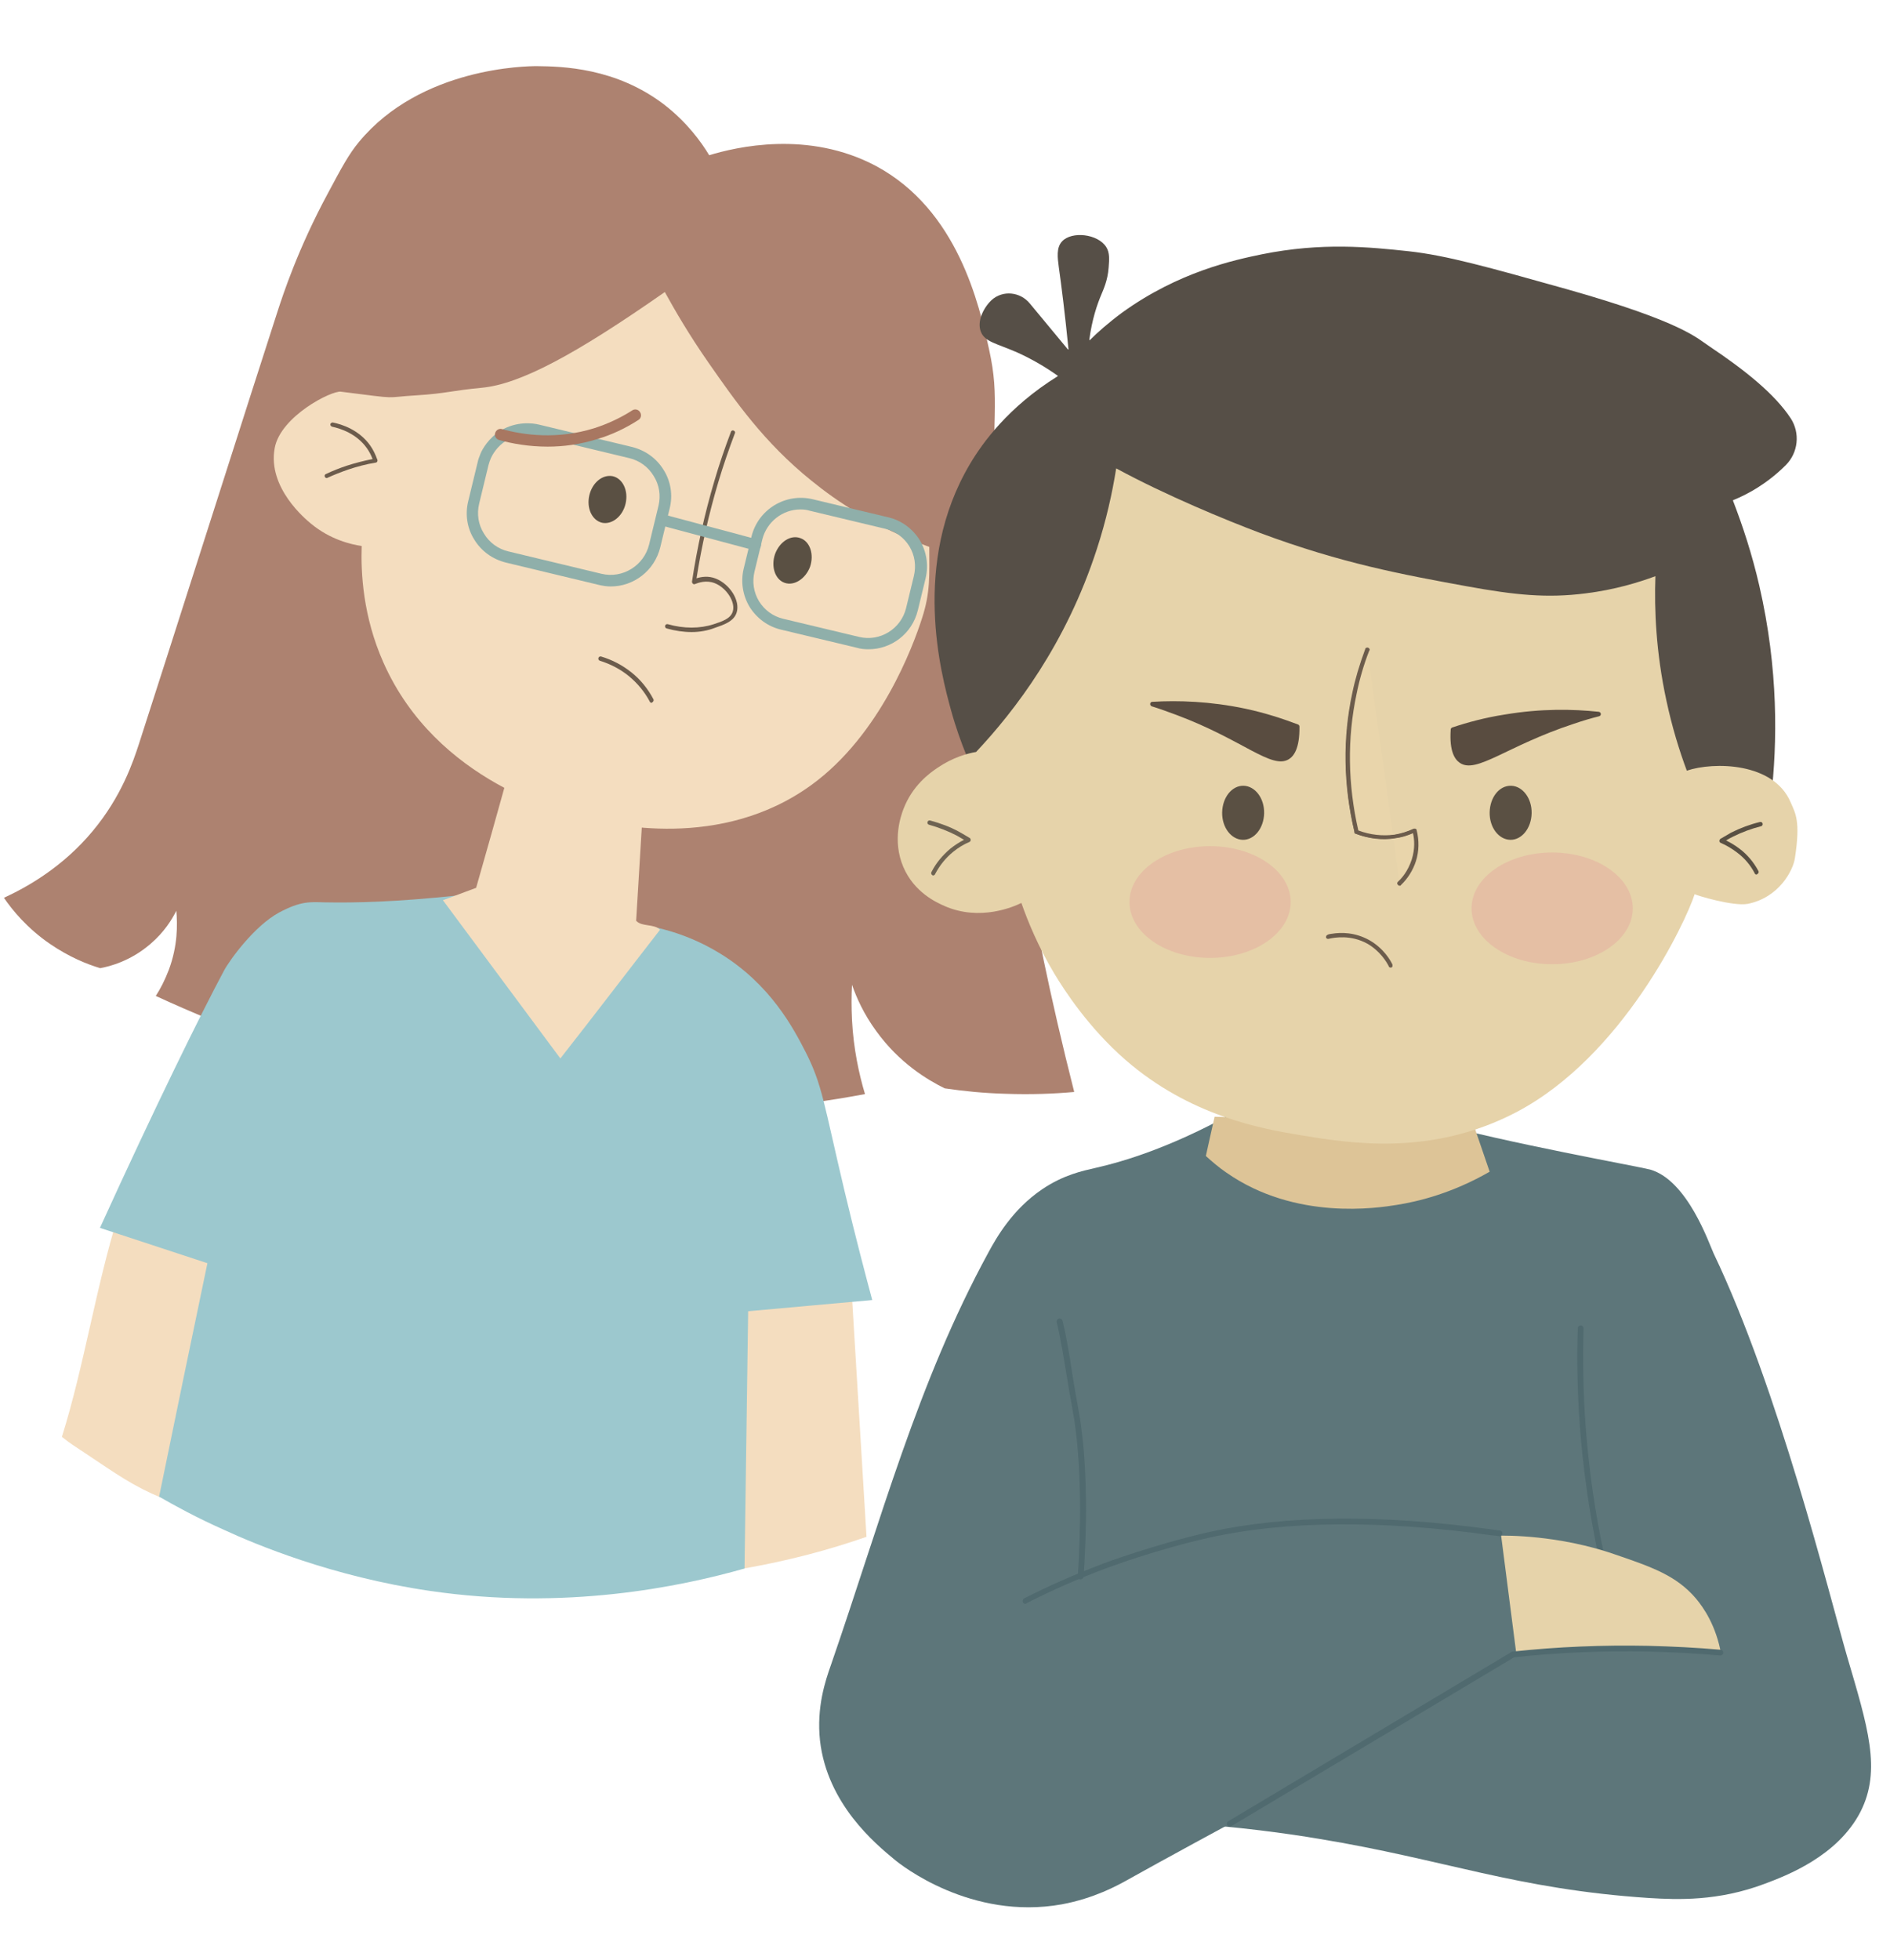
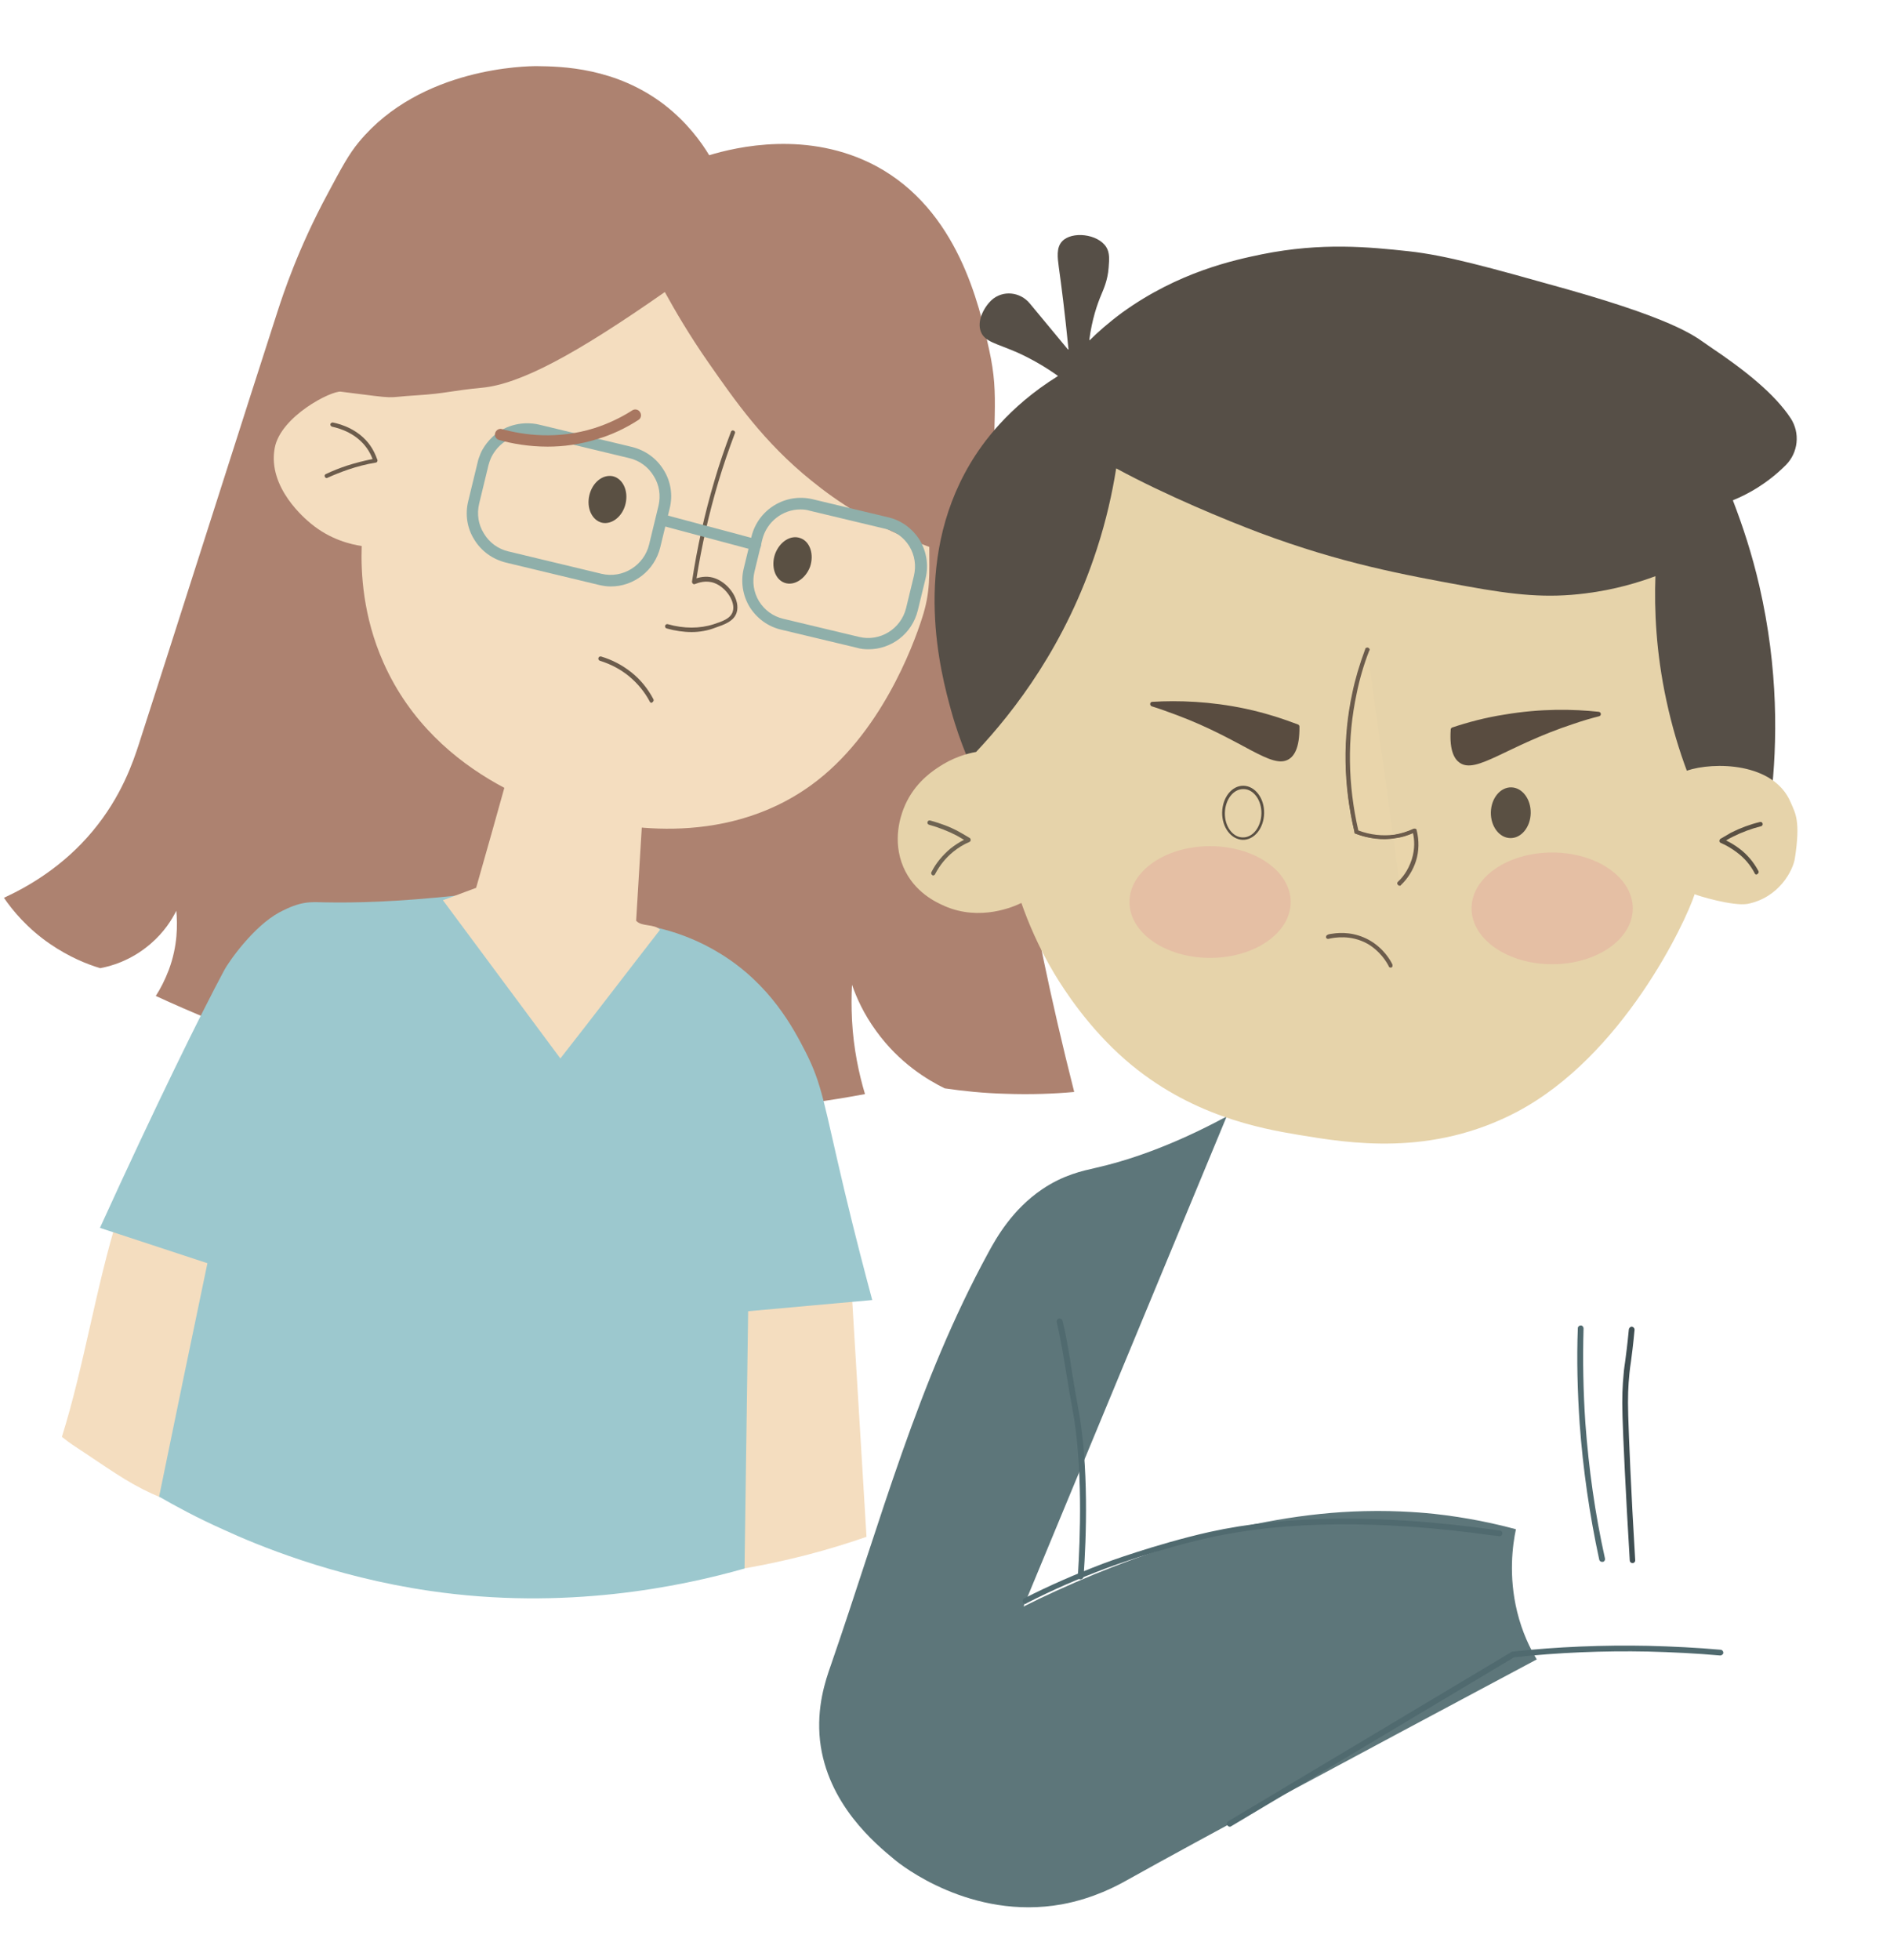
<svg xmlns="http://www.w3.org/2000/svg" version="1.1" id="Ребенок" x="0px" y="0px" viewBox="0 0 626 649" style="enable-background:new 0 0 626 649;" xml:space="preserve">
  <style type="text/css">
	.st0{fill:#AD8270;}
	.st1{fill:#F4DDBF;}
	.st2{fill:#6C5C4C;}
	.st3{fill:#5A5043;}
	.st4{fill:#9CC8CE;}
	.st5{fill:#75563E;}
	.st6{fill:#8FAFAA;}
	.st7{fill:#A87761;}
	.st8{fill:#564F47;}
	.st9{fill:#5D767A;}
	.st10{fill:#404F53;}
	.st11{fill:#506A6F;}
	.st12{fill:#E6D3AA;}
	.st13{fill:#DDC497;}
	.st14{fill:#594C40;}
	.st15{fill:#595043;}
	.st16{opacity:0.85;}
	.st17{fill:#E5BFA4;}
	.st18{fill:#584F42;}
	.st19{fill:#E9D5AB;}
</style>
  <g id="Родитель">
    <g>
      <path class="st0" d="M234.9,51.4c-2.7-4.5-7.4-10.9-14.7-16.6C204,22.3,186,22,177.8,21.9c-3.2,0-38.4,0.3-58.9,25.1    c-3.4,4.1-5.7,8.4-10.4,17.2C98.7,82.4,93.8,97.4,92,102.9c-5.3,16.2-39.3,122.9-46,143.5c-1.9,5.8-5.7,17.3-15.3,28.8    c-9.9,11.9-21.6,18.5-29.4,22.1c2.8,4.1,7.7,10.1,15.3,15.3c6.3,4.3,12.2,6.7,16.6,8c3.3-0.6,10.1-2.4,16.6-8    c4.6-3.9,7.2-8.2,8.6-11c0.4,4.5,0.5,11.6-2.5,19.6c-1.3,3.4-2.8,6.3-4.3,8.6c47.7,22,116.8,44,198.1,37.4    c12.9-1,25.1-2.7,36.8-4.9c-2-6.7-3.8-15-4.3-24.5c-0.2-4.2-0.2-8.1,0-11.7c1.5,4.3,3.9,9.7,8,15.3c7.7,10.7,17.2,16.3,22.7,19    c6.1,0.9,12.8,1.6,20.2,1.8c8.3,0.3,16,0,22.7-0.6c-16.1-63.4-21.4-107-23.3-131.9c-2.5-32.5-3.1-52.1-3.1-52.1    c-1.1-41.1,1.9-45-1.8-61.9c-3.3-14.8-10.3-46.1-37.4-60.7C267.7,43,243.8,48.7,234.9,51.4z" />
    </g>
    <g>
      <path class="st1" d="M307.8,181.1c0,9.5,0.4,15-2.4,23.6c-3,9.4-13.9,38.7-36.6,55.2c-30.1,21.9-66.4,13.1-75.1,11    c-6.8-1.6-49.1-11.8-66.7-51.5c-6.8-15.3-7.5-29.7-7.2-38.6c-3.5-0.5-10.4-2.1-16.8-7.4c-1.7-1.4-14.5-11.9-12-25.1    c2-10.5,18.8-19,21.9-18.6c20.6,2.6,13.4,1.9,25.2,1.2c9.6-0.6,11.8-1.6,21.5-2.5c12.7-1.2,31-11,60.6-31.7    c3.3,6,8,14.1,14.4,23.3c8.8,12.6,18.4,26.5,34.2,39.2C276.9,165.8,289.7,174.6,307.8,181.1" />
    </g>
    <g>
      <path class="st2" d="M108.2,158.3c-0.3,0-0.5-0.2-0.6-0.4c-0.2-0.4,0-0.8,0.3-0.9c2.3-1.1,4.6-2,7-2.8c2.8-0.9,5.6-1.6,8.5-2.2    c-0.5-1.3-1.1-2.5-1.9-3.6c-3.4-4.8-8.7-6.5-11.5-7.1c-0.4-0.1-0.6-0.5-0.6-0.8c0.1-0.4,0.5-0.6,0.8-0.6c3,0.6,8.7,2.4,12.4,7.6    c1,1.4,1.8,3.1,2.4,4.8c0.1,0.2,0,0.4-0.1,0.6c-0.1,0.2-0.3,0.3-0.5,0.3c-3.1,0.5-6.1,1.3-9.1,2.3c-2.3,0.8-4.6,1.7-6.8,2.7    C108.4,158.3,108.3,158.3,108.2,158.3z" />
    </g>
    <g>
      <path class="st2" d="M229.1,209.3c-2.7,0-5.5-0.4-8.3-1.2c-0.4-0.1-0.6-0.5-0.5-0.9c0.1-0.4,0.5-0.6,0.9-0.5    c5.3,1.5,10.6,1.5,15.2,0c2.7-0.9,5.6-1.8,6.3-4.2c1-3.1-2.1-7.9-6-9.4c-2.8-1.1-5.5-0.1-6.5,0.3c-0.2,0.1-0.5,0.1-0.7-0.1    s-0.3-0.4-0.3-0.7c1.7-11.3,4.2-22.5,7.4-33.3c1.6-5.5,3.5-11,5.5-16.3c0.1-0.4,0.6-0.6,0.9-0.4c0.4,0.1,0.6,0.6,0.4,0.9    c-2,5.3-3.9,10.8-5.5,16.2c-3.1,10.4-5.5,21.1-7.2,31.8c1.6-0.5,3.9-0.9,6.4,0.1c4.7,1.9,8.1,7.3,6.9,11.2c-0.9,3-4.3,4.1-7.2,5.1    C234.5,208.8,231.8,209.3,229.1,209.3z" />
    </g>
    <g>
      <g>
        <ellipse transform="matrix(0.228 -0.974 0.974 0.228 -5.806 323.488)" class="st3" cx="201.2" cy="165.4" rx="7.4" ry="5.8" />
      </g>
      <g>
        <path class="st3" d="M199.4,173.1c-3.3-0.8-5.2-4.8-4.2-9.1c1-4.2,4.4-7,7.8-6.3c3.3,0.8,5.2,4.8,4.2,9.1     S202.6,173.8,199.4,173.1z M202.8,158.6c-2.9-0.7-5.9,1.9-6.8,5.6c-0.9,3.8,0.8,7.4,3.6,8.1c2.9,0.7,5.9-1.9,6.8-5.6     C207.2,162.9,205.6,159.3,202.8,158.6z" />
      </g>
    </g>
    <g>
      <g>
        <ellipse transform="matrix(0.336 -0.942 0.942 0.336 -0.442 370.551)" class="st3" cx="262.5" cy="185.6" rx="7.4" ry="5.8" />
      </g>
      <g>
        <path class="st3" d="M259.9,193c-3.2-1.1-4.6-5.4-3.2-9.5c1.5-4.1,5.2-6.5,8.4-5.3c3.2,1.1,4.6,5.4,3.2,9.5     C266.8,191.7,263,194.1,259.9,193z M264.8,179c-2.8-1-6.1,1.2-7.4,4.9c-1.3,3.7-0.1,7.5,2.7,8.4c2.8,1,6.1-1.2,7.4-4.9     C268.8,183.8,267.6,180,264.8,179z" />
      </g>
    </g>
    <g>
      <path class="st2" d="M215.8,232.7c-0.3,0-0.5-0.1-0.6-0.4c-1.7-3.2-4-6-6.9-8.4c-2.8-2.3-6.1-4-9.6-5.1c-0.4-0.1-0.6-0.5-0.5-0.9    c0.1-0.4,0.5-0.6,0.9-0.5c3.7,1.1,7.1,2.9,10.1,5.3c3,2.4,5.4,5.4,7.2,8.8c0.2,0.3,0.1,0.8-0.3,1    C216.1,232.7,216,232.7,215.8,232.7z" />
    </g>
    <g>
      <path class="st1" d="M39.2,402.3c-7.4,23.6-11.3,49.9-18.7,73.5c3.4,2.7,3.7,2.7,7.7,5.4c10.6,7.1,16.1,11,25.3,14.8l17.1-83.1" />
    </g>
    <g>
      <path class="st1" d="M282.1,427.9c1.6,27,3.3,54,4.9,81c-6,2.1-12.5,4.1-19.4,5.9c-10.8,2.8-20.9,4.7-30.1,6    c0.5-30.8,1.1-61.6,1.6-92.4" />
    </g>
    <g>
      <path class="st4" d="M151.9,296.5c-21,2.2-34.1,2.5-44.6,2.3c-4.6-0.1-7.6-0.5-14.9,3.4c-8.1,4.4-16.2,15.5-18.2,19.2    c-7.6,14.2-22.6,44.6-41.1,85.2c11.9,3.9,23.7,7.8,35.6,11.7C63.3,444,58,469.8,52.7,495.6c5.2,3,12.5,7,21.5,11    c10.4,4.8,35.9,15.5,68.1,20.2c44.9,6.6,83.2-1.4,104.3-7.4c0.4-28.4,0.8-56.8,1.2-85.2c13.7-1.2,27.4-2.5,41.1-3.7    c-2.2-8.2-5.5-20.7-9.2-36.2c-6.9-29.1-7.3-35-12.9-46c-4-7.8-11.6-22.3-28.2-32.5c-13.1-8.1-25.9-9.9-33.1-10.4" />
    </g>
    <g>
      <path class="st1" d="M213,266.9c-0.8,12.7-1.5,25.3-2.3,38c1.9,2.1,6,0.9,7.9,3c-10.2,13.1-22.7,29.5-33,42.6    c-13-17.5-25.9-34.9-38.9-52.4c3.7-1.4,7.3-2.7,11-4.1c3.5-12.3,7-24.6,10.4-36.9" />
    </g>
    <g>
      <path class="st5" d="M229.2,151.8" />
    </g>
    <g>
      <path class="st6" d="M202.3,194.2c-1.3,0-2.6-0.2-3.9-0.5c0,0,0,0,0,0l-30.8-7.4c-4.4-1.1-8.1-3.7-10.5-7.6    c-2.4-3.8-3.1-8.4-2-12.8l3.1-12.8c0.2-1,0.6-2,1-3c0.6-1.4,2.6-5,6.6-7.5c5.3-3.2,10.7-2.5,12.7-2l30.8,7.4    c4.4,1.1,8.1,3.7,10.5,7.6c2.4,3.8,3.1,8.4,2,12.8l-3.1,12.8C216.8,189,209.9,194.2,202.3,194.2z M199.2,190    c7,1.7,14.1-2.7,15.8-9.7l3.1-12.8c0.8-3.4,0.3-6.9-1.6-9.9c-1.8-3-4.7-5.1-8.1-5.9l-30.8-7.4c-1.6-0.4-5.8-0.9-9.9,1.6    c-3.1,1.9-4.6,4.7-5.1,5.8c-0.3,0.7-0.6,1.5-0.8,2.3l-3.1,12.8c-0.8,3.4-0.3,6.9,1.6,9.9c1.8,3,4.7,5.1,8.1,5.9L199.2,190    L199.2,190z" />
    </g>
    <g>
      <path class="st6" d="M287.7,215c-1.3,0-2.6-0.1-3.9-0.5l-25.1-6c-4.3-1-8-3.7-10.4-7.5c-2.3-3.8-3-8.3-2-12.6l2.6-10.7    c2.2-9,11.2-14.5,20.2-12.4l25.1,6c4.3,1,8,3.7,10.4,7.5c2.3,3.8,3,8.3,2,12.6l-2.6,10.7C302.1,209.9,295.2,215,287.7,215z     M265.1,168.7c-5.8,0-11.1,4-12.6,9.9l-2.6,10.7c-0.8,3.4-0.3,6.8,1.5,9.8c1.8,2.9,4.6,5,8,5.8l25.1,6l0,0    c6.9,1.7,13.9-2.6,15.6-9.5l2.6-10.7c0.8-3.4,0.3-6.8-1.5-9.8c-1.8-2.9-4.6-5-8-5.8l-25.1-6C267.2,168.8,266.1,168.7,265.1,168.7z    " />
    </g>
    <g>
      <path class="st7" d="M181.4,147.9c-6.3,0-11.8-1-16.1-2.2c-1-0.3-1.6-1.3-1.3-2.3c0.3-1,1.3-1.6,2.3-1.3c7.2,2,18.3,3.5,30.5-0.3    c4.4-1.4,8.7-3.4,12.6-5.9c0.9-0.6,2.1-0.3,2.6,0.6c0.6,0.9,0.3,2.1-0.6,2.6c-4.2,2.7-8.8,4.9-13.6,6.3    C192.1,147.2,186.5,147.9,181.4,147.9z" />
    </g>
    <g>
      <path class="st6" d="M250.2,182.3c-0.2,0-0.3,0-0.5-0.1l-30.7-8.2c-1-0.3-1.6-1.3-1.3-2.3c0.3-1,1.3-1.6,2.3-1.3l30.7,8.2    c1,0.3,1.6,1.3,1.3,2.3C251.8,181.8,251,182.3,250.2,182.3z" />
    </g>
  </g>
  <g id="Слой_4">
    <g>
      <path class="st8" d="M323.3,257.1c-1-1.9-5.1-10.3-8.3-21.9c-3.2-11.7-13.3-48.6,6.3-81.6c4.1-6.9,12.6-18.8,29-29    c0.1-0.1,0.1-0.2,0-0.2c-3.8-2.7-8.3-5.4-13.4-7.7c-6.9-3-10.7-3.5-12-6.8c-1.4-3.4,0.8-7.9,3.4-10.4c0,0,0.1-0.1,0.1-0.1    c3.7-3.4,9.5-2.8,12.7,1.1c4.2,5.1,8.4,10.1,12.6,15.2c0.1,0.1,0.3,0,0.2-0.1c-1.2-12-2.3-20.7-3.2-27.1c-0.4-3.1-0.9-6.5,1.1-8.6    c3.2-3.4,11.8-2.5,14.6,1.9c1.2,1.9,1,4.1,0.8,6.8c-0.3,4.3-1.8,7.4-2.4,8.9c-1.4,3.3-3.1,8.2-4,15c0,0.1,0.1,0.2,0.2,0.1    c2.5-2.5,6.1-5.7,10.7-9.1C390.4,90,408.8,86.1,418,84.2c19.9-4,35.5-2.4,48.6-1c12.6,1.4,26.1,5.2,52.5,12.6    c38.5,10.9,43.1,16.3,47.1,18.9c11.5,7.7,21.5,15.6,26.9,23.8c3.2,4.9,2.5,11.4-1.6,15.5l0,0c-6.2,6.2-12.7,9.7-17.4,11.6    c-0.1,0-0.1,0.1-0.1,0.2c3.2,8.3,6.3,17.7,8.7,28.1c6.4,27.7,6,52.2,3.9,70.3c0,0.1-0.1,0.1-0.1,0.1    C450.2,293.2,341.6,291.8,323.3,257.1z" />
    </g>
    <g>
      <path class="st9" d="M339,532c6.7-3.4,14.6-7,23.5-10.7c12.9-5.2,49.7-20,89.4-20.9c11.7-0.3,21.1,0.7,23.1,0.9    c10.9,1.2,20.1,3.2,27.1,5.1c-1.1,5.2-2.5,15.4,0.4,27.3c1.7,6.9,4.3,12.2,6.5,15.8c-63,33.6-110.5,59-135.9,73.2    c-2.9,1.6-10.6,5.9-21.4,7.9c-30.1,5.4-53.4-13.1-55.4-14.8c-6.3-5.2-22.3-18.4-24.7-39.4c-1.2-11.1,1.8-19.9,3.6-25    c16.7-48.3,28.7-93.6,52.2-136.7c2.6-4.8,7.9-14.2,17.8-20.9c7.1-4.8,13.5-6.1,17.4-7c10.2-2.3,24.8-6.9,43.7-17.1" />
    </g>
    <g>
      <path class="st10" d="M540.7,517.6c-0.5,0-0.9-0.4-0.9-0.9c-1.4-23.1-2.2-40.9-2.4-47.7c-0.2-6.4,0-10.1,0.4-14.3    c0.1-1.4,0.3-2.5,0.5-4c0.3-2.3,0.7-5.2,1.2-10.5c0.1-0.5,0.5-0.9,1-0.9c0.5,0.1,0.9,0.5,0.9,1c-0.5,5.4-0.9,8.3-1.2,10.6    c-0.2,1.4-0.4,2.6-0.5,3.9c-0.4,4.1-0.6,7.7-0.4,14c0.2,6.8,0.9,24.6,2.3,47.7C541.7,517.1,541.3,517.6,540.7,517.6    C540.8,517.6,540.7,517.6,540.7,517.6z" />
    </g>
    <g>
-       <path class="st9" d="M390.1,603.6c20.4,1.3,36.6,3.6,46.7,5.3c42,6.9,65.3,16.7,109.3,19.6c9.6,0.6,23,1.1,38.4-4.7    c7.2-2.7,24.1-9.1,31.7-23.8c7.1-13.9,2.4-28.3-4.5-51.8c-5.9-20.4-22.6-88.1-44.1-133.1c-1.5-3.2-8.6-24.2-21-27.8    c-3.7-1-48.9-9.1-71.2-15.5l-85.3,9.2l-59.3,70.4l-16.5,74.3" />
-     </g>
+       </g>
    <g>
      <path class="st11" d="M530.6,517.2c-0.4,0-0.8-0.3-0.9-0.7c-3.2-14.8-5.4-30-6.5-45.2c-0.7-10.4-1-21-0.6-31.5    c0-0.5,0.5-0.9,1-0.9c0.5,0,0.9,0.5,0.9,1c-0.3,10.4-0.1,20.9,0.6,31.3c1.1,15,3.2,30.1,6.5,44.9c0.1,0.5-0.2,1-0.7,1.1    C530.7,517.2,530.7,517.2,530.6,517.2z" />
    </g>
    <g>
-       <path class="st12" d="M497.2,508.5c4.5,0,10.4,0.3,17.2,1.3c10.4,1.5,18.1,4.1,20.4,4.9c12.3,4.2,20.4,7,26.9,14.6    c2.5,3,6.7,8.9,8.4,18.6c-6.6-0.8-13.6-1.4-20.9-1.8c-17.2-0.9-33-0.2-47,1.3" />
-     </g>
+       </g>
    <g>
-       <path class="st13" d="M402.3,369.8c-1,4.3-1.9,8.6-2.9,13c2.1,1.9,4.3,3.8,6.8,5.5c22.9,16,50.2,11.7,56.4,10.7    c7-1.1,18.3-3.8,30.8-11c-1.7-5.1-3.5-10.1-5.2-15.2" />
-     </g>
+       </g>
    <g>
      <path class="st12" d="M369.7,155.1c-1.3,8.2-3.3,17.2-6.4,26.7c-10.2,31.5-27.2,53.6-40,67.2c-2.9,0.5-7.7,1.8-12.7,5.2    c-2.7,1.8-8.4,5.9-11.4,13.8c-0.7,1.9-3.8,10.2,0,19.1c3.6,8.4,10.9,11.7,13.6,12.9c11.8,5.2,23.1,0.2,25.5-1    c2.2,6.3,5.6,14.5,10.9,23.4c3.2,5.3,11.2,17.8,23.6,28.6c21.3,18.5,44.8,22.7,57.3,24.8c16.9,2.8,43.9,7.3,72.3-7.6    c35.1-18.5,55.9-62.8,58.9-72.1c0.6,0.4,12.8,4.1,17.6,3.2c10.4-2.1,15-11.1,15.6-15.1c1.9-12.4,0.2-14.8-1.4-18.5    c-5.6-13.3-25.5-13.5-34.4-10.5c-2.5-6.7-4.9-14.5-6.8-23.4c-3.4-15.8-4-29.9-3.6-41c-5.4,2-13.4,4.5-23.2,5.7    c-12.6,1.6-23.1,0.6-39.5-2.4c-20.8-3.8-41.1-7.5-68.2-17.6C406,172.2,386.3,164.1,369.7,155.1" />
    </g>
    <g>
      <path class="st14" d="M483.5,252.6c-1.6-1.1-3.5-3.7-3-11c0-0.3,0.2-0.6,0.5-0.7c5.1-1.7,11-3.3,17.5-4.3c11.9-2,22.5-1.8,31-0.9    c0.9,0.1,1,1.3,0.1,1.5c-2.4,0.6-5.2,1.4-8.4,2.5C499,247,489,256.4,483.5,252.6z" />
    </g>
    <g>
      <path class="st14" d="M426.9,251.4c1.6-1,3.6-3.5,3.5-10.8c0-0.3-0.2-0.6-0.5-0.7c-5-1.9-10.8-3.8-17.3-5.2    c-11.8-2.5-22.4-2.8-30.9-2.3c-0.9,0-1,1.2-0.2,1.5c2.3,0.7,5.1,1.7,8.3,2.9C411.7,245,421.2,254.9,426.9,251.4z" />
    </g>
    <g>
      <path class="st15" d="M581.8,289.6c-0.3,0-0.5-0.1-0.6-0.4c-1.4-2.7-3.4-5.1-6-7c-1.6-1.2-3.4-2.3-5.3-3.1    c-0.2-0.1-0.4-0.3-0.4-0.6c0-0.3,0.1-0.5,0.3-0.7c1.2-0.7,2.4-1.4,3.6-2.1c3-1.5,6.2-2.7,9.5-3.5c0.4-0.1,0.8,0.1,0.9,0.5    c0.1,0.4-0.1,0.8-0.5,0.9c-3.2,0.8-6.4,2-9.2,3.4c-0.8,0.4-1.6,0.8-2.4,1.3c1.6,0.8,3.1,1.7,4.4,2.7c2.7,2,4.8,4.6,6.3,7.4    c0.2,0.3,0.1,0.8-0.3,1C582,289.5,581.9,289.6,581.8,289.6z" />
    </g>
    <g class="st16">
      <path class="st15" d="M309.1,289.9c-0.1,0-0.2,0-0.3-0.1c-0.3-0.2-0.5-0.6-0.3-1c1.5-3,3.7-5.6,6.3-7.8c1.4-1.1,2.9-2.1,4.5-2.9    c-0.8-0.5-1.6-0.9-2.4-1.4c-2.9-1.5-6-2.7-9.2-3.6c-0.4-0.1-0.6-0.5-0.5-0.9c0.1-0.4,0.5-0.6,0.9-0.5c3.3,0.9,6.6,2.1,9.5,3.7    c1.2,0.7,2.5,1.4,3.6,2.1c0.2,0.1,0.3,0.4,0.3,0.7c0,0.3-0.2,0.5-0.4,0.6c-1.9,0.8-3.7,1.9-5.3,3.2c-2.5,2-4.5,4.5-6,7.3    C309.6,289.8,309.3,289.9,309.1,289.9z" />
    </g>
    <g>
      <path class="st11" d="M357.9,523C357.8,523,357.8,523,357.9,523c-0.6,0-1-0.5-0.9-1c0.8-12.6,1.7-36.6-1.8-55.5    c-0.6-3.1-1.2-6.7-1.8-10.4c-1.1-6.6-2.2-13.4-3.4-18.3c-0.1-0.5,0.2-1,0.7-1.2c0.5-0.1,1,0.2,1.2,0.7c1.3,5,2.4,11.9,3.4,18.5    c0.6,3.7,1.2,7.3,1.8,10.4c3.6,19.1,2.7,43.2,1.8,55.9C358.8,522.6,358.4,523,357.9,523z" />
    </g>
    <g>
      <path class="st11" d="M339.6,531.1c-0.3,0-0.7-0.2-0.8-0.5c-0.2-0.5-0.1-1,0.4-1.3c8.4-4.3,17.2-8.1,26.1-11.5    c0.2-0.1,17.5-6.5,35.3-10.5c25.3-5.6,56.9-5.9,93.8-0.8c1,0.1,1.8,0.3,2.4,0.3c0.5,0.1,0.9,0.5,0.8,1.1c-0.1,0.5-0.5,0.9-1.1,0.8    c-0.5-0.1-1.3-0.2-2.4-0.3c-36.7-5.1-68.1-4.8-93.2,0.7c-17.7,3.9-34.8,10.3-35,10.4c-8.8,3.3-17.5,7.1-25.9,11.4    C339.9,531.1,339.7,531.1,339.6,531.1z" />
    </g>
    <g>
      <path class="st11" d="M407.3,604.9c-0.3,0-0.6-0.2-0.8-0.5c-0.3-0.5-0.1-1,0.3-1.3l93.9-56.1c0.1-0.1,0.3-0.1,0.4-0.1    c14.8-1.6,29.9-2.2,44.8-1.9c8,0.2,16.1,0.6,24,1.3c0.5,0,0.9,0.5,0.9,1c0,0.5-0.6,0.9-1,0.9c-7.9-0.7-16-1.1-23.9-1.3    c-14.7-0.3-29.7,0.3-44.4,1.9l-93.8,56C407.6,604.9,407.4,604.9,407.3,604.9z" />
    </g>
    <g>
      <ellipse class="st17" cx="400.8" cy="298.7" rx="26.7" ry="18.5" />
    </g>
    <g>
      <ellipse class="st17" cx="514.1" cy="300.8" rx="26.7" ry="18.5" />
    </g>
    <g>
      <g>
        <path class="st18" d="M441.3,309.7c2.7-0.4,7.3-0.5,12,2c4.2,2.3,6.6,5.9,7.5,7.9c0,0.1,0,0.2-0.1,0.3c-0.1,0-0.2,0-0.3-0.1     c-0.9-1.8-3.1-5.3-7.3-7.7c-5.6-3.2-11.2-2.2-13.3-1.6c-0.1,0-0.2-0.1-0.2-0.2c0-0.1,0.1-0.2,0.2-0.2     C440,309.9,440.6,309.8,441.3,309.7z" />
        <path class="st2" d="M460.6,320.4c-0.1,0-0.3,0-0.5-0.2c-0.1,0-0.1-0.1-0.1-0.2c-0.7-1.4-2.9-5.1-7.1-7.5     c-5.4-3-10.8-2.1-12.9-1.6c-0.2,0-0.4,0-0.5-0.1c-0.2-0.1-0.3-0.3-0.3-0.4c0-0.2,0-0.3,0.1-0.5c0.1-0.1,0.1-0.2,0.2-0.2     c0.3-0.3,0.9-0.4,1.7-0.5l0.1,0.5l-0.1-0.5c3-0.5,7.6-0.5,12.3,2.1c4.8,2.7,7.1,6.8,7.7,8.1c0,0,0,0.1,0,0.1     c0,0.1,0.1,0.4-0.1,0.7c-0.1,0.1-0.2,0.2-0.3,0.2C460.7,320.4,460.7,320.4,460.6,320.4z" />
      </g>
    </g>
    <g>
      <g>
-         <ellipse transform="matrix(1.861824e-02 -1 1 1.861824e-02 134.949 675.848)" class="st3" cx="411.7" cy="269.2" rx="8.4" ry="6.6" />
-       </g>
+         </g>
      <g>
        <path class="st3" d="M411.6,278.1c-3.8-0.1-6.9-4.1-6.8-9.1c0.1-4.9,3.2-8.9,7.1-8.8c3.8,0.1,6.9,4.1,6.8,9.1     S415.4,278.2,411.6,278.1z M411.9,261.3c-3.4-0.1-6.1,3.5-6.2,7.9c-0.1,4.4,2.6,8.1,5.9,8.1c3.4,0.1,6.1-3.5,6.2-7.9     C417.9,265,415.2,261.3,411.9,261.3z" />
      </g>
    </g>
    <g>
      <g>
        <ellipse transform="matrix(1.861824e-02 -1 1 1.861824e-02 221.882 764.415)" class="st3" cx="500.3" cy="269.2" rx="8.4" ry="6.6" />
      </g>
      <g>
-         <path class="st3" d="M500.2,278.1c-3.8-0.1-6.9-4.1-6.8-9.1s3.2-8.9,7.1-8.8c3.8,0.1,6.9,4.1,6.8,9.1S504,278.2,500.2,278.1z      M500.5,261.3c-3.4-0.1-6.1,3.5-6.2,7.9c-0.1,4.4,2.6,8.1,5.9,8.1c3.4,0.1,6.1-3.5,6.2-7.9C506.5,265,503.8,261.3,500.5,261.3z" />
-       </g>
+         </g>
    </g>
    <g>
      <g>
        <path class="st19" d="M463.6,292.6c1.2-1.1,3.6-3.6,4.8-7.7c1.4-4.5,0.6-8.4,0.2-10c-1.7,0.8-3.8,1.7-6.6,2     c-5.7,0.9-10.4-0.5-12.7-1.5c-2.6-10.9-4.7-27.1-0.7-45.7c1.1-5.3,2.7-10.2,4.3-14.5" />
        <path class="st2" d="M463.6,293.1c-0.1,0-0.2,0-0.3-0.1c-0.2-0.2-0.2-0.5,0-0.7c2.2-2.2,3.8-4.7,4.6-7.5c0.9-2.9,1-5.9,0.3-9.1     c-1.6,0.7-3.6,1.5-6.2,1.8c-5.8,0.9-10.6-0.5-13-1.5c-0.1-0.1-0.2-0.2-0.3-0.3c-3.7-15.7-3.9-31.1-0.7-45.9     c1-4.8,2.5-9.8,4.3-14.6c0.1-0.2,0.4-0.4,0.6-0.3c0.2,0.1,0.4,0.4,0.3,0.6c-1.8,4.8-3.2,9.6-4.3,14.4c-3.2,14.6-3,29.8,0.6,45.3     c2.3,0.9,6.8,2.2,12.2,1.3c2.8-0.4,4.9-1.3,6.5-2c0.1-0.1,0.3-0.1,0.4,0c0.1,0.1,0.2,0.2,0.3,0.3c0.9,3.6,0.8,7-0.2,10.2     c-0.9,3-2.5,5.6-4.9,7.9C463.8,293.1,463.7,293.1,463.6,293.1z" />
      </g>
      <g>
        <path class="st18" d="M463.6,292.8c-0.1,0-0.1,0-0.2-0.1c-0.1-0.1-0.1-0.2,0-0.3c1.6-1.4,3.6-3.9,4.8-7.6     c1.2-3.9,0.9-7.3,0.3-9.5c-2.1,1-4.1,1.6-6.4,1.9c-5.4,0.8-10-0.4-12.8-1.5c-0.1,0-0.1-0.1-0.1-0.2c-3.6-15.5-3.9-30.9-0.7-45.8     c1-4.9,2.5-9.8,4.3-14.6c0-0.1,0.2-0.2,0.3-0.1c0.1,0,0.2,0.2,0.1,0.3c-1.8,4.7-3.3,9.6-4.3,14.5c-3.2,14.7-2.9,30,0.7,45.5     c2.9,1.1,7.3,2.2,12.5,1.5c2.3-0.4,4.4-1,6.5-2c0.1,0,0.1,0,0.2,0c0.1,0,0.1,0.1,0.1,0.1c0.6,2.3,1.1,6-0.2,10.1     c-1.2,3.8-3.3,6.3-4.9,7.8C463.7,292.8,463.7,292.8,463.6,292.8z" />
        <path class="st2" d="M463.6,293.3C463.6,293.3,463.6,293.3,463.6,293.3L463.6,293.3c-0.3,0-0.4-0.1-0.6-0.3c-0.3-0.3-0.3-0.7,0-1     c1.2-1.1,3.3-3.4,4.6-7.4c1.1-3.5,0.9-6.6,0.4-8.7c-1.8,0.8-3.7,1.4-6,1.7c-4.2,0.7-8.7,0.1-13-1.5c-0.2,0-0.5-0.2-0.4-0.7     c-3.7-15.6-3.9-31.1-0.7-45.9c0.9-4.4,2.3-9.2,4.3-14.6c0-0.2,0.2-0.4,0.4-0.4c0.2-0.1,0.4-0.1,0.6,0c0.2,0.1,0.3,0.2,0.4,0.4     c0.1,0.2,0.1,0.4-0.1,0.6c-1.8,4.6-3.2,9.4-4.2,14.4c-3.1,14.6-2.9,29.8,0.6,45.1c4,1.5,8,1.9,12,1.4c2.2-0.4,4.3-1,6.4-2     c0.1,0,0.1,0,0.2,0l0.2,0c0.2,0,0.4,0.2,0.5,0.3c0,0,0,0.1,0,0.1l0,0c0.9,3.6,0.8,7.1-0.2,10.3c-1,3.1-2.7,5.8-5,8     C464,293.2,463.9,293.3,463.6,293.3z M463.6,292.7L463.6,292.7L463.6,292.7L463.6,292.7z M463.6,292.8L463.6,292.8L463.6,292.8     L463.6,292.8z M453.2,215.1C453.2,215.1,453.2,215.1,453.2,215.1C453.2,215.1,453.2,215.1,453.2,215.1z" />
      </g>
    </g>
  </g>
</svg>